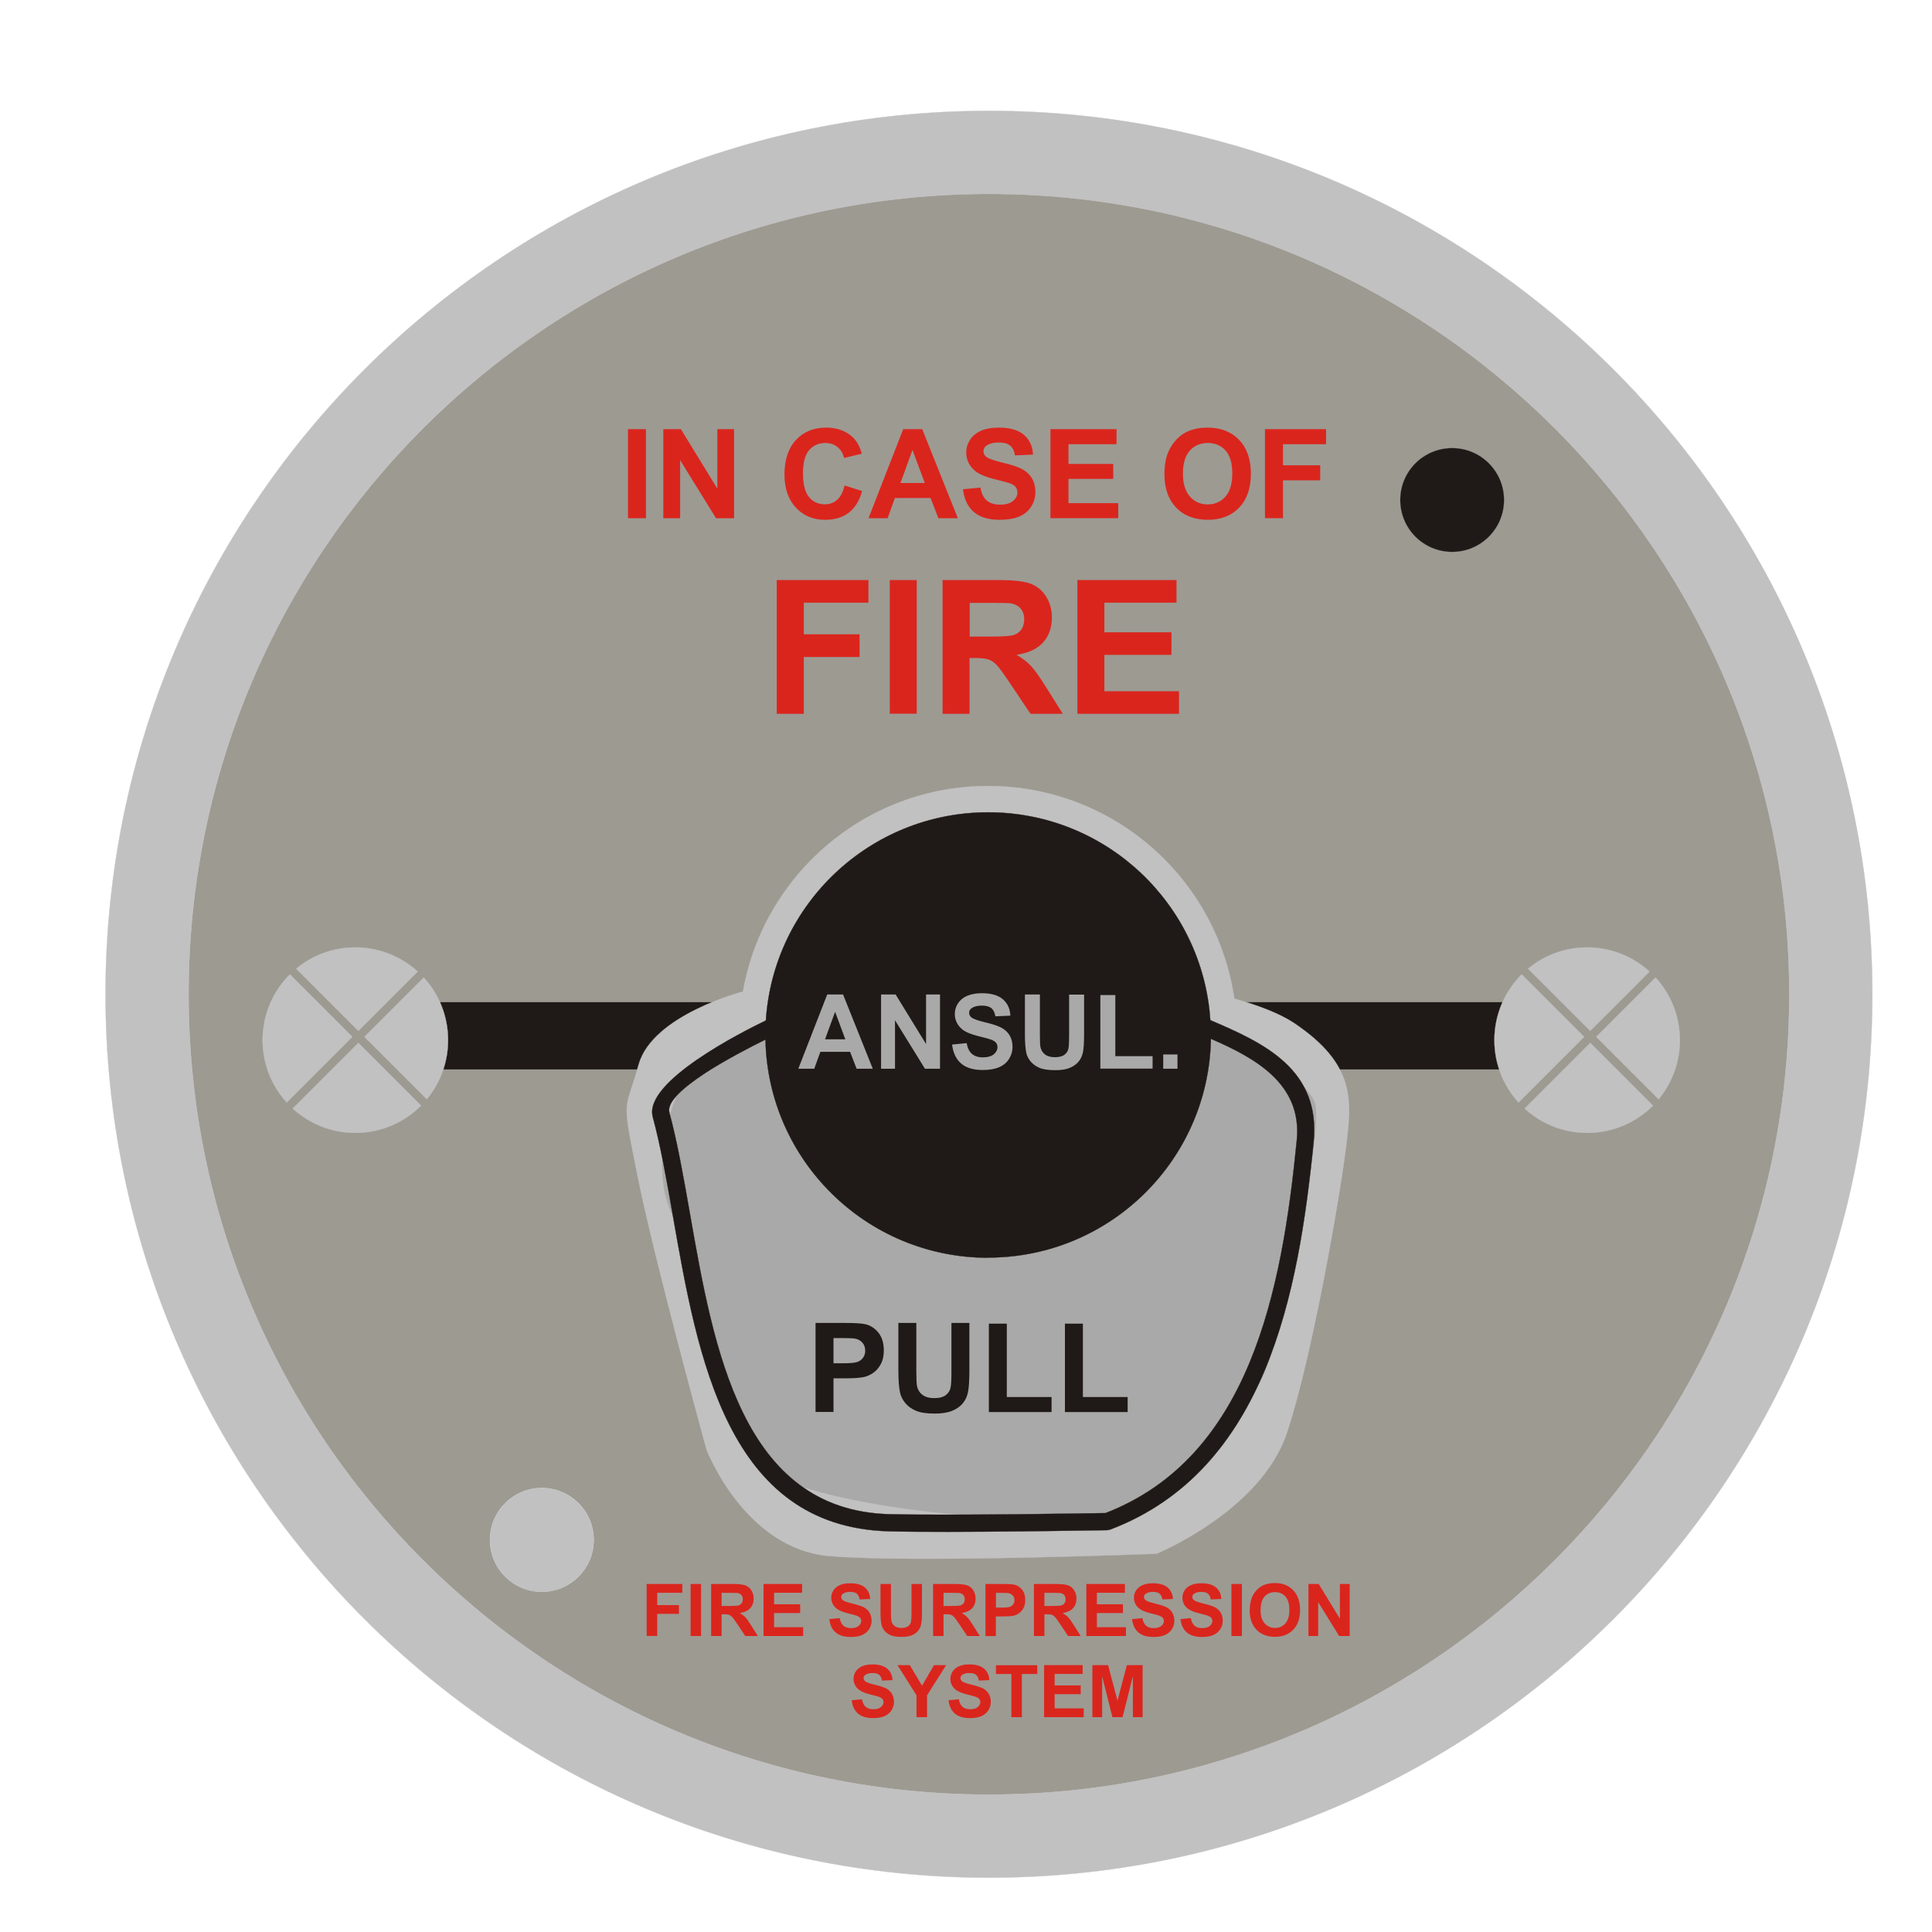
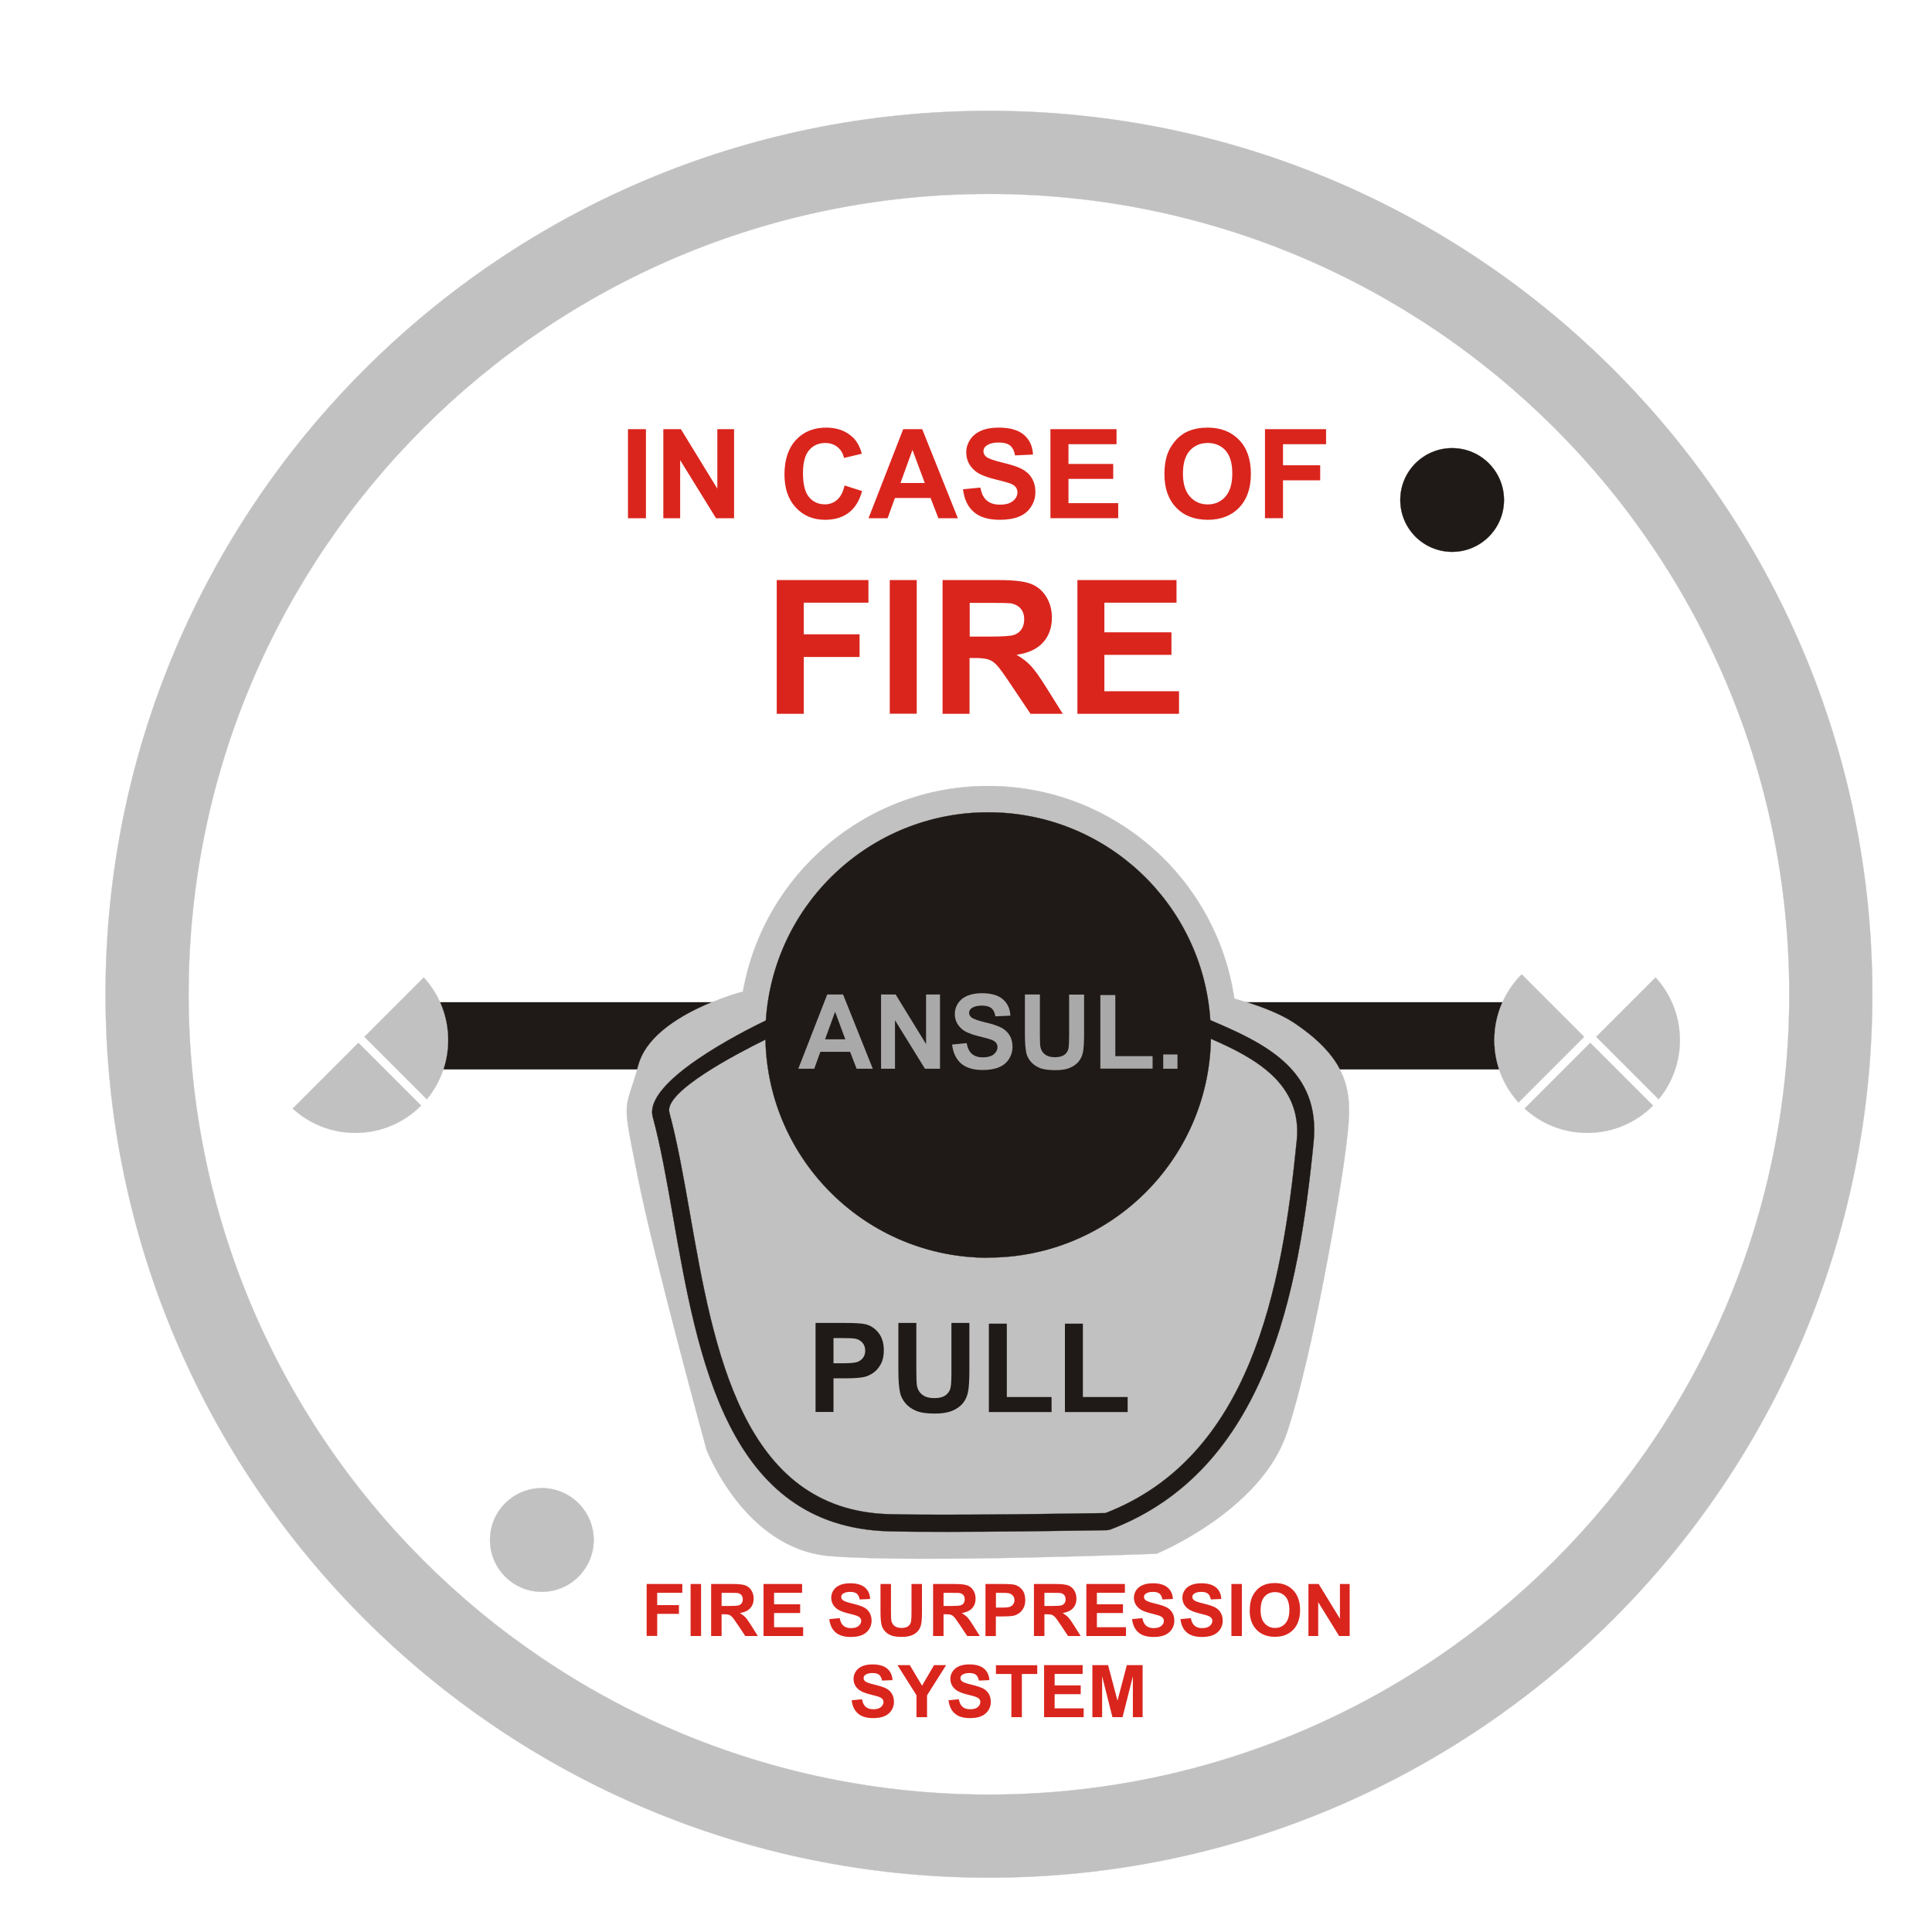
<svg xmlns="http://www.w3.org/2000/svg" xml:space="preserve" width="24in" height="24in" style="shape-rendering:geometricPrecision; text-rendering:geometricPrecision; image-rendering:optimizeQuality; fill-rule:evenodd; clip-rule:evenodd" viewBox="0 0 24 24">
  <defs>
    <style type="text/css">
   
    .str1 {stroke:#1F1A17;stroke-width:0.003}
    .str2 {stroke:#AAA9A9;stroke-width:0.003}
    .str0 {stroke:#C2C1C1;stroke-width:0.003}
    .fil7 {fill:none}
    .fil2 {fill:#1F1A17}
    .fil1 {fill:#9D9A92}
    .fil3 {fill:#AAA9A9}
    .fil0 {fill:#C2C1C1}
    .fil5 {fill:#1F1A17;fill-rule:nonzero}
    .fil6 {fill:#AAA9A9;fill-rule:nonzero}
    .fil4 {fill:#DA251D;fill-rule:nonzero}
   
  </style>
  </defs>
  <g id="Layer_x0020_1">
    <g id="_45161456">
      <path id="_93424488" class="fil0 str0" d="M23.259 12.351c0,-6.06 -4.914,-10.974 -10.974,-10.974 -6.06,0 -10.974,4.914 -10.974,10.974 0,6.06 4.914,10.974 10.974,10.974 6.06,0 10.974,-4.914 10.974,-10.974zm-1.032 0c0,-5.49 -4.452,-9.942 -9.942,-9.942 -5.49,0 -9.942,4.452 -9.942,9.942 0,5.49 4.452,9.942 9.942,9.942 5.49,0 9.942,-4.452 9.942,-9.942z" />
-       <path id="_44184232" class="fil1 str0" d="M22.227 12.351c0,-5.49 -4.452,-9.942 -9.942,-9.942 -5.49,0 -9.942,4.452 -9.942,9.942 0,5.49 4.452,9.942 9.942,9.942 5.49,0 9.942,-4.452 9.942,-9.942zm-9.952 3.272c-1.509,0 -2.736,-1.208 -2.766,-2.71 -0.37,0.182 -1.263,0.65 -1.194,0.905l0 0.001c0.1,0.37 0.176,0.803 0.256,1.258 0.295,1.682 0.645,3.682 2.476,3.732 0.701,0.019 2.479,-0.01 2.686,-0.014 0.897,-0.347 1.444,-1.038 1.789,-1.868 0.352,-0.847 0.496,-1.84 0.587,-2.763 0.07,-0.705 -0.524,-1.025 -1.067,-1.261 -0.026,1.505 -1.254,2.718 -2.766,2.718l0 3.93701e-006zm-2.761 -2.947c0.093,-1.444 1.294,-2.586 2.761,-2.586 1.466,0 2.665,1.141 2.76,2.582l0 9.84252e-005c0.677,0.287 1.372,0.616 1.283,1.514 -0.093,0.939 -0.24,1.952 -0.602,2.823 -0.368,0.884 -0.955,1.622 -1.925,1.991l-0.036 0.007c-0.006,9.84252e-005 -1.968,0.035 -2.715,0.014 -2.004,-0.056 -2.371,-2.148 -2.679,-3.907 -0.079,-0.451 -0.154,-0.879 -0.252,-1.24l-0 -0.001c-0.118,-0.436 1.11,-1.055 1.404,-1.197l7.87402e-006 -3.93701e-006zm-2.139 6.453c0,-0.356 -0.289,-0.644 -0.644,-0.644 -0.356,0 -0.644,0.289 -0.644,0.644 0,0.356 0.289,0.644 0.644,0.644 0.356,0 0.644,-0.289 0.644,-0.644zm11.308 -12.918c0,-0.356 -0.289,-0.644 -0.644,-0.644 -0.356,0 -0.644,0.289 -0.644,0.644 0,0.356 0.289,0.644 0.644,0.644 0.356,0 0.644,-0.289 0.644,-0.644z" />
      <rect id="_44717656" class="fil2 str1" x="5.336" y="12.451" width="13.682" height="0.833" />
      <path id="_44717216" class="fil0 str0" d="M9.229 12.318c0.255,-1.451 1.522,-2.554 3.045,-2.554 1.554,0 2.841,1.147 3.059,2.641 0.304,0.086 0.566,0.187 0.739,0.302 0.779,0.521 0.717,0.974 0.65,1.532 -0.067,0.558 -0.412,2.59 -0.736,3.561 -0.324,0.971 -1.619,1.501 -1.619,1.501 0,0 -3.002,0.118 -4.061,0.029 -1.059,-0.088 -1.53,-1.324 -1.53,-1.324 0,0 -0.647,-2.354 -0.853,-3.384 -0.206,-1.03 -0.163,-0.776 0.01,-1.396 0.172,-0.619 1.295,-0.908 1.295,-0.908l0 -1.1811e-005 -7.87402e-006 1.1811e-005z" />
-       <path id="_44718120" class="fil3 str2" d="M9.508 12.857l-1.072 0.688c0,0 -0.418,0.863 -0.074,1.569 0.344,0.706 0.532,3.02 1.608,3.358 1.076,0.338 3.009,0.487 3.762,0.324 0.752,-0.162 1.785,-1.093 2.041,-1.929 0.256,-0.836 0.653,-2.818 0.562,-3.161 -0.091,-0.342 -1.57,-1.296 -2.026,-1.321 -0.456,-0.024 -4.802,0.471 -4.802,0.471l-3.93701e-006 0z" />
      <path id="_45709480" class="fil2 str1" d="M12.275 15.624c-1.509,0 -2.736,-1.208 -2.766,-2.71 -0.37,0.182 -1.263,0.65 -1.194,0.905l0 0.001c0.1,0.37 0.176,0.803 0.256,1.258 0.295,1.682 0.645,3.682 2.476,3.732 0.701,0.019 2.479,-0.01 2.686,-0.014 0.897,-0.347 1.444,-1.038 1.789,-1.868 0.352,-0.847 0.496,-1.84 0.587,-2.763 0.07,-0.705 -0.524,-1.025 -1.067,-1.261 -0.026,1.505 -1.254,2.718 -2.766,2.718l0 3.93701e-006zm-2.761 -2.947c0.093,-1.444 1.294,-2.586 2.761,-2.586 1.466,0 2.665,1.141 2.76,2.582l0 9.84252e-005c0.677,0.287 1.372,0.616 1.283,1.514 -0.093,0.939 -0.24,1.952 -0.602,2.823 -0.368,0.884 -0.955,1.622 -1.925,1.991l-0.036 0.007c-0.006,9.84252e-005 -1.968,0.035 -2.715,0.014 -2.004,-0.056 -2.371,-2.148 -2.679,-3.907 -0.079,-0.451 -0.154,-0.879 -0.252,-1.24l-0 -0.001c-0.118,-0.436 1.11,-1.055 1.404,-1.197l7.87402e-006 -3.93701e-006z" />
      <path id="_45759112" class="fil4" d="M7.801 6.438l0 -1.107 0.223 0 0 1.107 -0.223 0zm0.439 0l0 -1.107 0.218 0 0.453 0.739 0 -0.739 0.208 0 0 1.107 -0.224 0 -0.446 -0.722 0 0.722 -0.208 0zm2.253 -0.407l0.216 0.069c-0.033,0.121 -0.088,0.211 -0.166,0.269 -0.077,0.059 -0.175,0.088 -0.294,0.088 -0.147,0 -0.268,-0.05 -0.362,-0.151 -0.095,-0.101 -0.142,-0.238 -0.142,-0.412 0,-0.184 0.048,-0.327 0.143,-0.429 0.095,-0.102 0.22,-0.153 0.375,-0.153 0.135,0 0.245,0.04 0.33,0.12 0.051,0.047 0.088,0.115 0.113,0.204l-0.221 0.053c-0.013,-0.057 -0.04,-0.103 -0.082,-0.136 -0.041,-0.033 -0.092,-0.05 -0.151,-0.05 -0.082,0 -0.149,0.029 -0.2,0.088 -0.051,0.059 -0.077,0.154 -0.077,0.286 0,0.14 0.025,0.24 0.076,0.299 0.05,0.06 0.116,0.089 0.196,0.089 0.06,0 0.111,-0.019 0.153,-0.057 0.043,-0.038 0.073,-0.097 0.092,-0.178zm1.407 0.407l-0.243 0 -0.097 -0.252 -0.443 0 -0.091 0.252 -0.237 0 0.431 -1.107 0.236 0 0.443 1.107zm-0.412 -0.438l-0.153 -0.411 -0.149 0.411 0.302 0zm0.473 0.078l0.218 -0.021c0.013,0.073 0.039,0.127 0.08,0.161 0.04,0.034 0.094,0.051 0.162,0.051 0.072,0 0.126,-0.015 0.163,-0.046 0.037,-0.03 0.055,-0.066 0.055,-0.107 0,-0.026 -0.008,-0.048 -0.023,-0.067 -0.015,-0.019 -0.042,-0.035 -0.08,-0.048 -0.026,-0.009 -0.086,-0.025 -0.179,-0.048 -0.12,-0.03 -0.204,-0.066 -0.252,-0.11 -0.068,-0.061 -0.102,-0.135 -0.102,-0.223 0,-0.056 0.016,-0.109 0.048,-0.158 0.032,-0.049 0.078,-0.086 0.138,-0.112 0.06,-0.026 0.133,-0.038 0.218,-0.038 0.139,0 0.244,0.03 0.314,0.091 0.07,0.061 0.107,0.142 0.111,0.244l-0.223 0.01c-0.01,-0.057 -0.03,-0.098 -0.062,-0.123 -0.031,-0.025 -0.079,-0.037 -0.141,-0.037 -0.065,0 -0.116,0.013 -0.153,0.04 -0.024,0.017 -0.036,0.04 -0.036,0.069 0,0.026 0.011,0.049 0.033,0.067 0.028,0.024 0.097,0.048 0.205,0.074 0.109,0.026 0.189,0.052 0.241,0.08 0.052,0.028 0.093,0.065 0.122,0.113 0.029,0.048 0.044,0.106 0.044,0.176 0,0.063 -0.018,0.123 -0.053,0.178 -0.035,0.055 -0.085,0.097 -0.149,0.123 -0.064,0.027 -0.145,0.04 -0.241,0.04 -0.14,0 -0.247,-0.032 -0.322,-0.097 -0.075,-0.065 -0.12,-0.159 -0.134,-0.283zm1.088 0.36l0 -1.107 0.821 0 0 0.187 -0.597 0 0 0.245 0.556 0 0 0.186 -0.556 0 0 0.301 0.618 0 0 0.187 -0.842 0 0 3.93701e-006zm1.416 -0.547c0,-0.113 0.017,-0.207 0.051,-0.284 0.025,-0.056 0.06,-0.107 0.103,-0.152 0.044,-0.045 0.091,-0.078 0.143,-0.099 0.069,-0.029 0.148,-0.044 0.239,-0.044 0.163,0 0.294,0.051 0.391,0.152 0.098,0.101 0.147,0.242 0.147,0.422 0,0.179 -0.049,0.319 -0.146,0.42 -0.097,0.101 -0.227,0.151 -0.389,0.151 -0.165,0 -0.296,-0.05 -0.393,-0.151 -0.097,-0.101 -0.146,-0.239 -0.146,-0.415zm0.23 -0.007c0,0.125 0.029,0.22 0.087,0.285 0.058,0.065 0.131,0.097 0.221,0.097 0.089,0 0.162,-0.032 0.219,-0.096 0.057,-0.064 0.086,-0.16 0.086,-0.289 0,-0.127 -0.028,-0.221 -0.083,-0.284 -0.056,-0.062 -0.13,-0.094 -0.222,-0.094 -0.092,0 -0.166,0.032 -0.223,0.095 -0.056,0.063 -0.085,0.158 -0.085,0.286zm1.019 0.554l0 -1.107 0.759 0 0 0.187 -0.535 0 0 0.262 0.462 0 0 0.187 -0.462 0 0 0.47 -0.224 0 0 3.93701e-006z" />
      <path id="_45813888" class="fil4" d="M9.649 8.866l0 -1.66 1.139 0 0 0.281 -0.803 0 0 0.393 0.693 0 0 0.281 -0.693 0 0 0.706 -0.336 0 0 -3.93701e-006zm1.404 0l0 -1.66 0.335 0 0 1.66 -0.335 0zm0.656 0l0 -1.66 0.706 0c0.177,0 0.306,0.015 0.387,0.045 0.08,0.03 0.145,0.083 0.193,0.159 0.048,0.077 0.072,0.164 0.072,0.262 0,0.124 -0.037,0.228 -0.11,0.309 -0.073,0.081 -0.183,0.132 -0.329,0.153 0.073,0.043 0.133,0.089 0.18,0.14 0.047,0.051 0.111,0.14 0.191,0.269l0.203 0.324 -0.401 0 -0.242 -0.361c-0.086,-0.129 -0.145,-0.21 -0.177,-0.244 -0.032,-0.034 -0.065,-0.056 -0.101,-0.069 -0.036,-0.012 -0.092,-0.019 -0.169,-0.019l-0.068 0 0 0.693 -0.336 0 0 -3.93701e-006zm0.336 -0.958l0.248 0c0.161,0 0.261,-0.007 0.302,-0.02 0.04,-0.014 0.071,-0.037 0.094,-0.07 0.022,-0.033 0.034,-0.075 0.034,-0.124 0,-0.056 -0.015,-0.101 -0.045,-0.135 -0.03,-0.034 -0.072,-0.056 -0.126,-0.065 -0.027,-0.003 -0.109,-0.005 -0.245,-0.005l-0.261 0 0 0.421zm1.339 0.958l0 -1.66 1.231 0 0 0.281 -0.896 0 0 0.368 0.833 0 0 0.28 -0.833 0 0 0.452 0.927 0 0 0.28 -1.263 0 0 -3.93701e-006z" />
      <path id="_46133944" class="fil4" d="M8.033 20.323l0 -0.646 0.443 0 0 0.109 -0.312 0 0 0.153 0.27 0 0 0.109 -0.27 0 0 0.274 -0.13 0zm0.546 0l0 -0.646 0.13 0 0 0.646 -0.13 0zm0.255 0l0 -0.646 0.275 0c0.069,0 0.119,0.006 0.15,0.017 0.031,0.012 0.056,0.032 0.075,0.062 0.019,0.03 0.028,0.064 0.028,0.102 0,0.048 -0.014,0.089 -0.043,0.12 -0.028,0.031 -0.071,0.051 -0.128,0.06 0.028,0.017 0.052,0.035 0.07,0.054 0.018,0.02 0.043,0.055 0.074,0.105l0.079 0.126 -0.156 0 -0.094 -0.141c-0.034,-0.05 -0.056,-0.082 -0.069,-0.095 -0.012,-0.013 -0.025,-0.022 -0.039,-0.027 -0.014,-0.005 -0.036,-0.007 -0.066,-0.007l-0.026 0 0 0.27 -0.13 0zm0.13 -0.373l0.096 0c0.063,0 0.102,-0.003 0.117,-0.008 0.015,-0.005 0.028,-0.014 0.037,-0.027 0.009,-0.013 0.013,-0.029 0.013,-0.048 0,-0.022 -0.006,-0.039 -0.017,-0.053 -0.012,-0.013 -0.028,-0.022 -0.049,-0.025 -0.011,-0.001 -0.042,-0.002 -0.095,-0.002l-0.102 0 0 0.164zm0.521 0.373l0 -0.646 0.479 0 0 0.109 -0.348 0 0 0.143 0.324 0 0 0.109 -0.324 0 0 0.176 0.361 0 0 0.109 -0.491 0zm0.819 -0.21l0.127 -0.012c0.008,0.043 0.023,0.074 0.046,0.094 0.023,0.02 0.055,0.03 0.094,0.03 0.042,0 0.074,-0.009 0.095,-0.027 0.021,-0.018 0.032,-0.038 0.032,-0.062 0,-0.015 -0.005,-0.028 -0.014,-0.039 -0.009,-0.011 -0.025,-0.02 -0.047,-0.028 -0.015,-0.005 -0.05,-0.015 -0.104,-0.028 -0.07,-0.017 -0.119,-0.039 -0.147,-0.064 -0.04,-0.035 -0.06,-0.079 -0.06,-0.13 0,-0.033 0.009,-0.064 0.028,-0.092 0.019,-0.029 0.046,-0.05 0.081,-0.065 0.035,-0.015 0.077,-0.022 0.127,-0.022 0.081,0 0.142,0.018 0.183,0.053 0.041,0.036 0.062,0.083 0.064,0.142l-0.13 0.006c-0.006,-0.033 -0.018,-0.057 -0.036,-0.072 -0.018,-0.015 -0.046,-0.022 -0.083,-0.022 -0.038,0 -0.068,0.008 -0.089,0.023 -0.014,0.01 -0.021,0.023 -0.021,0.04 0,0.015 0.006,0.028 0.019,0.039 0.016,0.014 0.056,0.028 0.12,0.043 0.063,0.015 0.11,0.031 0.141,0.046 0.03,0.016 0.054,0.038 0.071,0.066 0.017,0.028 0.026,0.062 0.026,0.103 0,0.037 -0.01,0.072 -0.031,0.104 -0.021,0.032 -0.05,0.056 -0.087,0.072 -0.038,0.016 -0.084,0.024 -0.141,0.024 -0.082,0 -0.144,-0.019 -0.188,-0.057 -0.044,-0.038 -0.07,-0.093 -0.078,-0.165zm0.634 -0.436l0.13 0 0 0.35c0,0.055 0.002,0.092 0.005,0.108 0.006,0.026 0.019,0.048 0.04,0.064 0.021,0.016 0.05,0.024 0.086,0.024 0.037,0 0.065,-0.008 0.084,-0.023 0.019,-0.015 0.03,-0.034 0.034,-0.056 0.004,-0.022 0.006,-0.059 0.006,-0.11l0 -0.357 0.13 0 0 0.339c0,0.078 -0.003,0.132 -0.011,0.164 -0.007,0.032 -0.02,0.059 -0.039,0.081 -0.019,0.022 -0.044,0.04 -0.076,0.053 -0.032,0.013 -0.073,0.02 -0.124,0.02 -0.062,0 -0.108,-0.007 -0.14,-0.021 -0.032,-0.014 -0.057,-0.033 -0.075,-0.055 -0.018,-0.023 -0.031,-0.047 -0.037,-0.072 -0.009,-0.037 -0.013,-0.092 -0.013,-0.164l0 -0.344zm0.653 0.646l0 -0.646 0.275 0c0.069,0 0.119,0.006 0.15,0.017 0.031,0.012 0.056,0.032 0.075,0.062 0.019,0.03 0.028,0.064 0.028,0.102 0,0.048 -0.014,0.089 -0.043,0.12 -0.028,0.031 -0.071,0.051 -0.128,0.06 0.028,0.017 0.052,0.035 0.07,0.054 0.018,0.02 0.043,0.055 0.074,0.105l0.079 0.126 -0.156 0 -0.094 -0.141c-0.034,-0.05 -0.056,-0.082 -0.069,-0.095 -0.012,-0.013 -0.025,-0.022 -0.039,-0.027 -0.014,-0.005 -0.036,-0.007 -0.066,-0.007l-0.026 0 0 0.27 -0.13 0zm0.13 -0.373l0.096 0c0.063,0 0.102,-0.003 0.117,-0.008 0.015,-0.005 0.028,-0.014 0.037,-0.027 0.009,-0.013 0.013,-0.029 0.013,-0.048 0,-0.022 -0.006,-0.039 -0.017,-0.053 -0.012,-0.013 -0.028,-0.022 -0.049,-0.025 -0.011,-0.001 -0.042,-0.002 -0.095,-0.002l-0.102 0 0 0.164zm0.521 0.373l0 -0.646 0.209 0c0.079,0 0.131,0.003 0.155,0.01 0.037,0.01 0.068,0.031 0.093,0.063 0.025,0.032 0.037,0.074 0.037,0.126 0,0.04 -0.007,0.073 -0.022,0.1 -0.014,0.027 -0.033,0.048 -0.055,0.064 -0.022,0.015 -0.045,0.026 -0.068,0.031 -0.031,0.006 -0.076,0.009 -0.135,0.009l-0.085 0 0 0.244 -0.13 0zm0.13 -0.536l0 0.183 0.071 0c0.051,0 0.086,-0.003 0.103,-0.01 0.017,-0.007 0.031,-0.017 0.041,-0.032 0.01,-0.014 0.015,-0.031 0.015,-0.05 0,-0.023 -0.007,-0.043 -0.021,-0.058 -0.014,-0.015 -0.031,-0.025 -0.052,-0.029 -0.016,-0.003 -0.047,-0.004 -0.094,-0.004l-0.063 0zm0.472 0.536l0 -0.646 0.275 0c0.069,0 0.119,0.006 0.15,0.017 0.031,0.012 0.056,0.032 0.075,0.062 0.019,0.03 0.028,0.064 0.028,0.102 0,0.048 -0.014,0.089 -0.043,0.12 -0.028,0.031 -0.071,0.051 -0.128,0.06 0.028,0.017 0.052,0.035 0.07,0.054 0.018,0.02 0.043,0.055 0.074,0.105l0.079 0.126 -0.156 0 -0.094 -0.141c-0.034,-0.05 -0.056,-0.082 -0.069,-0.095 -0.012,-0.013 -0.025,-0.022 -0.039,-0.027 -0.014,-0.005 -0.036,-0.007 -0.066,-0.007l-0.026 0 0 0.27 -0.13 0zm0.13 -0.373l0.096 0c0.063,0 0.102,-0.003 0.117,-0.008 0.015,-0.005 0.028,-0.014 0.037,-0.027 0.009,-0.013 0.013,-0.029 0.013,-0.048 0,-0.022 -0.006,-0.039 -0.017,-0.053 -0.012,-0.013 -0.028,-0.022 -0.049,-0.025 -0.011,-0.001 -0.042,-0.002 -0.095,-0.002l-0.102 0 0 0.164zm0.521 0.373l0 -0.646 0.479 0 0 0.109 -0.348 0 0 0.143 0.324 0 0 0.109 -0.324 0 0 0.176 0.361 0 0 0.109 -0.491 0zm0.569 -0.21l0.127 -0.012c0.008,0.043 0.023,0.074 0.046,0.094 0.023,0.02 0.055,0.03 0.094,0.03 0.042,0 0.074,-0.009 0.095,-0.027 0.021,-0.018 0.032,-0.038 0.032,-0.062 0,-0.015 -0.005,-0.028 -0.014,-0.039 -0.009,-0.011 -0.025,-0.02 -0.047,-0.028 -0.015,-0.005 -0.05,-0.015 -0.104,-0.028 -0.07,-0.017 -0.119,-0.039 -0.147,-0.064 -0.04,-0.035 -0.06,-0.079 -0.06,-0.13 0,-0.033 0.009,-0.064 0.028,-0.092 0.019,-0.029 0.046,-0.05 0.081,-0.065 0.035,-0.015 0.077,-0.022 0.127,-0.022 0.081,0 0.142,0.018 0.183,0.053 0.041,0.036 0.062,0.083 0.065,0.142l-0.13 0.006c-0.006,-0.033 -0.018,-0.057 -0.036,-0.072 -0.018,-0.015 -0.046,-0.022 -0.083,-0.022 -0.038,0 -0.068,0.008 -0.089,0.023 -0.014,0.01 -0.021,0.023 -0.021,0.04 0,0.015 0.006,0.028 0.019,0.039 0.016,0.014 0.056,0.028 0.12,0.043 0.063,0.015 0.11,0.031 0.141,0.046 0.03,0.016 0.054,0.038 0.071,0.066 0.017,0.028 0.026,0.062 0.026,0.103 0,0.037 -0.01,0.072 -0.031,0.104 -0.021,0.032 -0.05,0.056 -0.087,0.072 -0.038,0.016 -0.084,0.024 -0.141,0.024 -0.082,0 -0.144,-0.019 -0.188,-0.057 -0.044,-0.038 -0.07,-0.093 -0.078,-0.165zm0.602 0l0.127 -0.012c0.008,0.043 0.023,0.074 0.046,0.094 0.023,0.02 0.055,0.03 0.094,0.03 0.042,0 0.074,-0.009 0.095,-0.027 0.021,-0.018 0.032,-0.038 0.032,-0.062 0,-0.015 -0.005,-0.028 -0.014,-0.039 -0.009,-0.011 -0.025,-0.02 -0.047,-0.028 -0.015,-0.005 -0.05,-0.015 -0.104,-0.028 -0.07,-0.017 -0.119,-0.039 -0.147,-0.064 -0.04,-0.035 -0.06,-0.079 -0.06,-0.13 0,-0.033 0.009,-0.064 0.028,-0.092 0.019,-0.029 0.046,-0.05 0.081,-0.065 0.035,-0.015 0.077,-0.022 0.127,-0.022 0.081,0 0.142,0.018 0.183,0.053 0.041,0.036 0.062,0.083 0.064,0.142l-0.13 0.006c-0.006,-0.033 -0.018,-0.057 -0.036,-0.072 -0.018,-0.015 -0.046,-0.022 -0.083,-0.022 -0.038,0 -0.068,0.008 -0.089,0.023 -0.014,0.01 -0.021,0.023 -0.021,0.04 0,0.015 0.006,0.028 0.019,0.039 0.016,0.014 0.056,0.028 0.12,0.043 0.063,0.015 0.11,0.031 0.141,0.046 0.03,0.016 0.054,0.038 0.071,0.066 0.017,0.028 0.026,0.062 0.026,0.103 0,0.037 -0.01,0.072 -0.031,0.104 -0.021,0.032 -0.05,0.056 -0.087,0.072 -0.038,0.016 -0.084,0.024 -0.141,0.024 -0.082,0 -0.144,-0.019 -0.188,-0.057 -0.044,-0.038 -0.07,-0.093 -0.078,-0.165zm0.631 0.21l0 -0.646 0.13 0 0 0.646 -0.13 0zm0.228 -0.319c0,-0.066 0.01,-0.121 0.029,-0.166 0.015,-0.033 0.035,-0.062 0.06,-0.089 0.025,-0.026 0.053,-0.045 0.083,-0.058 0.04,-0.017 0.087,-0.026 0.139,-0.026 0.095,0 0.171,0.029 0.228,0.089 0.057,0.059 0.086,0.141 0.086,0.246 0,0.104 -0.028,0.186 -0.085,0.245 -0.057,0.059 -0.132,0.088 -0.227,0.088 -0.096,0 -0.172,-0.029 -0.229,-0.088 -0.057,-0.059 -0.085,-0.139 -0.085,-0.242zm0.134 -0.004c0,0.073 0.017,0.129 0.051,0.166 0.034,0.038 0.077,0.057 0.129,0.057 0.052,0 0.095,-0.019 0.128,-0.056 0.033,-0.037 0.05,-0.094 0.05,-0.168 0,-0.074 -0.016,-0.129 -0.049,-0.166 -0.032,-0.036 -0.076,-0.055 -0.129,-0.055 -0.054,0 -0.097,0.018 -0.13,0.055 -0.033,0.037 -0.049,0.092 -0.049,0.167zm0.595 0.323l0 -0.646 0.127 0 0.264 0.431 0 -0.431 0.121 0 0 0.646 -0.131 0 -0.26 -0.421 0 0.421 -0.121 0z" />
      <path id="_94048240" class="fil4" d="M10.581 21.121l0.127 -0.012c0.008,0.043 0.023,0.074 0.046,0.094 0.023,0.02 0.055,0.03 0.094,0.03 0.042,0 0.074,-0.009 0.095,-0.027 0.021,-0.018 0.032,-0.038 0.032,-0.062 0,-0.015 -0.005,-0.028 -0.014,-0.039 -0.009,-0.011 -0.025,-0.02 -0.047,-0.028 -0.015,-0.005 -0.05,-0.015 -0.104,-0.028 -0.07,-0.017 -0.119,-0.039 -0.147,-0.064 -0.04,-0.035 -0.06,-0.079 -0.06,-0.13 0,-0.033 0.009,-0.064 0.028,-0.092 0.019,-0.029 0.046,-0.05 0.081,-0.065 0.035,-0.015 0.077,-0.022 0.127,-0.022 0.081,0 0.142,0.018 0.183,0.053 0.041,0.036 0.062,0.083 0.065,0.142l-0.13 0.006c-0.006,-0.033 -0.018,-0.057 -0.036,-0.072 -0.018,-0.015 -0.046,-0.022 -0.083,-0.022 -0.038,0 -0.068,0.008 -0.089,0.023 -0.014,0.01 -0.021,0.023 -0.021,0.04 0,0.015 0.006,0.028 0.019,0.039 0.016,0.014 0.056,0.028 0.12,0.043 0.063,0.015 0.11,0.031 0.141,0.046 0.03,0.016 0.054,0.038 0.071,0.066 0.017,0.028 0.026,0.062 0.026,0.103 0,0.037 -0.01,0.072 -0.031,0.104 -0.021,0.032 -0.05,0.056 -0.087,0.072 -0.038,0.016 -0.084,0.024 -0.141,0.024 -0.082,0 -0.144,-0.019 -0.188,-0.057 -0.044,-0.038 -0.07,-0.093 -0.078,-0.165zm0.804 0.21l0 -0.272 -0.236 -0.374 0.153 0 0.152 0.255 0.149 -0.255 0.15 0 -0.237 0.375 0 0.271 -0.13 0zm0.399 -0.21l0.127 -0.012c0.008,0.043 0.023,0.074 0.046,0.094 0.023,0.02 0.055,0.03 0.094,0.03 0.042,0 0.074,-0.009 0.095,-0.027 0.021,-0.018 0.032,-0.038 0.032,-0.062 0,-0.015 -0.005,-0.028 -0.014,-0.039 -0.009,-0.011 -0.025,-0.02 -0.047,-0.028 -0.015,-0.005 -0.05,-0.015 -0.104,-0.028 -0.07,-0.017 -0.119,-0.039 -0.147,-0.064 -0.04,-0.035 -0.06,-0.079 -0.06,-0.13 0,-0.033 0.009,-0.064 0.028,-0.092 0.019,-0.029 0.046,-0.05 0.081,-0.065 0.035,-0.015 0.077,-0.022 0.127,-0.022 0.081,0 0.142,0.018 0.183,0.053 0.041,0.036 0.062,0.083 0.065,0.142l-0.13 0.006c-0.006,-0.033 -0.018,-0.057 -0.036,-0.072 -0.018,-0.015 -0.046,-0.022 -0.083,-0.022 -0.038,0 -0.068,0.008 -0.089,0.023 -0.014,0.01 -0.021,0.023 -0.021,0.04 0,0.015 0.006,0.028 0.019,0.039 0.016,0.014 0.056,0.028 0.12,0.043 0.063,0.015 0.11,0.031 0.141,0.046 0.03,0.016 0.054,0.038 0.071,0.066 0.017,0.028 0.026,0.062 0.026,0.103 0,0.037 -0.01,0.072 -0.031,0.104 -0.021,0.032 -0.05,0.056 -0.087,0.072 -0.038,0.016 -0.084,0.024 -0.141,0.024 -0.082,0 -0.144,-0.019 -0.188,-0.057 -0.044,-0.038 -0.07,-0.093 -0.078,-0.165zm0.78 0.21l0 -0.536 -0.192 0 0 -0.109 0.513 0 0 0.109 -0.191 0 0 0.536 -0.13 0zm0.406 0l0 -0.646 0.479 0 0 0.109 -0.348 0 0 0.143 0.324 0 0 0.109 -0.324 0 0 0.176 0.361 0 0 0.109 -0.491 0zm0.6 0l0 -0.646 0.195 0 0.117 0.441 0.116 -0.441 0.196 0 0 0.646 -0.121 0 0 -0.508 -0.128 0.508 -0.126 0 -0.128 -0.508 0 0.508 -0.121 0z" />
      <path id="_46202864" class="fil5" d="M10.131 17.541l0 -1.107 0.358 0c0.136,0 0.224,0.006 0.266,0.017 0.063,0.016 0.117,0.053 0.16,0.108 0.043,0.056 0.064,0.128 0.064,0.215 0,0.068 -0.012,0.125 -0.037,0.171 -0.025,0.046 -0.056,0.083 -0.094,0.109 -0.038,0.026 -0.077,0.044 -0.116,0.052 -0.053,0.011 -0.131,0.016 -0.232,0.016l-0.146 0 0 0.418 -0.223 0 0 3.93701e-006zm0.223 -0.92l0 0.314 0.122 0c0.088,0 0.147,-0.006 0.177,-0.017 0.03,-0.012 0.053,-0.03 0.07,-0.054 0.017,-0.025 0.025,-0.053 0.025,-0.086 0,-0.04 -0.012,-0.073 -0.036,-0.1 -0.023,-0.026 -0.054,-0.043 -0.09,-0.049 -0.027,-0.005 -0.08,-0.007 -0.161,-0.007l-0.108 0zm0.806 -0.187l0.223 0 0 0.599c0,0.095 0.003,0.157 0.008,0.185 0.01,0.045 0.032,0.082 0.068,0.109 0.036,0.028 0.085,0.041 0.148,0.041 0.063,0 0.111,-0.013 0.144,-0.039 0.032,-0.026 0.052,-0.058 0.058,-0.095 0.007,-0.038 0.01,-0.101 0.01,-0.188l0 -0.612 0.223 0 0 0.581c0,0.133 -0.006,0.227 -0.018,0.282 -0.012,0.055 -0.034,0.101 -0.067,0.139 -0.032,0.038 -0.076,0.068 -0.13,0.09 -0.054,0.022 -0.126,0.034 -0.213,0.034 -0.106,0 -0.186,-0.012 -0.24,-0.037 -0.055,-0.024 -0.098,-0.056 -0.129,-0.095 -0.032,-0.039 -0.053,-0.08 -0.063,-0.123 -0.015,-0.063 -0.022,-0.157 -0.022,-0.281l0 -0.59zm1.124 1.107l0 -1.098 0.223 0 0 0.911 0.556 0 0 0.187 -0.779 0 0 3.93701e-006zm0.945 0l0 -1.098 0.223 0 0 0.911 0.556 0 0 0.187 -0.779 0 0 3.93701e-006z" />
      <path id="_94048200" class="fil6" d="M10.844 13.276l-0.203 0 -0.081 -0.21 -0.369 0 -0.076 0.21 -0.198 0 0.359 -0.922 0.197 0 0.369 0.922zm-0.343 -0.365l-0.127 -0.342 -0.125 0.342 0.252 0zm0.444 0.365l0 -0.922 0.181 0 0.378 0.616 0 -0.616 0.173 0 0 0.922 -0.187 0 -0.372 -0.602 0 0.602 -0.173 0zm0.882 -0.3l0.181 -0.018c0.011,0.061 0.033,0.106 0.066,0.134 0.033,0.028 0.078,0.043 0.135,0.043 0.06,0 0.105,-0.013 0.136,-0.038 0.03,-0.025 0.046,-0.055 0.046,-0.089 0,-0.022 -0.006,-0.04 -0.019,-0.056 -0.013,-0.015 -0.035,-0.029 -0.067,-0.04 -0.022,-0.008 -0.072,-0.021 -0.149,-0.04 -0.1,-0.025 -0.17,-0.055 -0.21,-0.091 -0.057,-0.051 -0.085,-0.113 -0.085,-0.186 0,-0.047 0.013,-0.091 0.04,-0.132 0.027,-0.041 0.065,-0.072 0.115,-0.093 0.05,-0.021 0.111,-0.032 0.181,-0.032 0.116,0 0.203,0.025 0.262,0.076 0.058,0.051 0.089,0.119 0.092,0.203l-0.186 0.008c-0.008,-0.047 -0.025,-0.082 -0.051,-0.102 -0.026,-0.021 -0.066,-0.031 -0.118,-0.031 -0.054,0 -0.097,0.011 -0.127,0.033 -0.02,0.014 -0.03,0.033 -0.03,0.057 0,0.022 0.009,0.041 0.028,0.056 0.023,0.02 0.081,0.04 0.171,0.062 0.091,0.021 0.158,0.044 0.201,0.066 0.043,0.023 0.077,0.054 0.102,0.094 0.024,0.04 0.037,0.089 0.037,0.147 0,0.053 -0.015,0.102 -0.044,0.148 -0.029,0.046 -0.071,0.081 -0.125,0.103 -0.054,0.023 -0.121,0.034 -0.201,0.034 -0.117,0 -0.206,-0.027 -0.269,-0.081 -0.062,-0.054 -0.1,-0.133 -0.112,-0.236zm0.905 -0.622l0.186 0 0 0.5c0,0.079 0.002,0.131 0.007,0.154 0.008,0.038 0.027,0.068 0.057,0.091 0.03,0.023 0.071,0.034 0.123,0.034 0.053,0 0.093,-0.011 0.12,-0.032 0.027,-0.021 0.043,-0.048 0.048,-0.079 0.006,-0.032 0.008,-0.084 0.008,-0.157l0 -0.51 0.186 0 0 0.485c0,0.111 -0.005,0.189 -0.015,0.235 -0.01,0.046 -0.029,0.084 -0.056,0.116 -0.027,0.031 -0.063,0.056 -0.108,0.075 -0.045,0.019 -0.105,0.028 -0.178,0.028 -0.088,0 -0.155,-0.01 -0.2,-0.03 -0.046,-0.02 -0.081,-0.047 -0.108,-0.079 -0.026,-0.032 -0.044,-0.067 -0.052,-0.102 -0.012,-0.053 -0.018,-0.131 -0.018,-0.234l0 -0.492zm0.937 0.922l0 -0.915 0.186 0 0 0.759 0.463 0 0 0.155 -0.649 0zm0.781 0l0 -0.177 0.177 0 0 0.177 -0.177 0z" />
      <circle id="_46107200" class="fil0 str0" cx="6.731" cy="19.13" r="0.644" />
      <circle id="_94070384" class="fil2 str1" cx="18.039" cy="6.211" r="0.644" />
-       <path id="_44263680" class="fil0 str0" d="M3.68 12.033c0.199,-0.165 0.455,-0.264 0.734,-0.264 0.298,0 0.57,0.113 0.775,0.3l-0.737 0.737 -0.772 -0.772z" />
-       <path id="_44264000" class="fil0 str0" d="M3.562 13.696c-0.186,-0.205 -0.3,-0.477 -0.3,-0.775 0,-0.319 0.13,-0.608 0.339,-0.817l0.776 0.776 -0.816 0.816z" />
      <path id="_92194496" class="fil0 str0" d="M4.527 12.88l0.737 -0.737c0.188,0.205 0.302,0.478 0.302,0.778 0,0.279 -0.099,0.535 -0.264,0.734l-0.775 -0.775z" />
      <path id="_44782464" class="fil0 str0" d="M4.414 14.073c-0.3,0 -0.573,-0.115 -0.778,-0.302l0.816 -0.816 0.779 0.779c-0.209,0.21 -0.497,0.339 -0.817,0.339z" />
      <line id="_46053488" class="fil7" x1="3.333" y1="11.761" x2="5.571" y2="13.999" />
      <line id="_46055840" class="fil7" x1="5.571" y1="11.761" x2="3.333" y2="13.999" />
-       <path id="_44521208" class="fil0 str0" d="M18.982 12.033c0.199,-0.165 0.455,-0.264 0.734,-0.264 0.298,0 0.57,0.113 0.775,0.3l-0.737 0.737 -0.772 -0.772z" />
      <path id="_44013080" class="fil0 str0" d="M18.864 13.696c-0.186,-0.205 -0.3,-0.477 -0.3,-0.775 0,-0.319 0.13,-0.608 0.339,-0.817l0.776 0.776 -0.816 0.816z" />
      <path id="_92921176" class="fil0 str0" d="M19.829 12.88l0.737 -0.737c0.188,0.205 0.302,0.478 0.302,0.778 0,0.279 -0.099,0.535 -0.264,0.734l-0.775 -0.775z" />
      <path id="_92775192" class="fil0 str0" d="M19.717 14.073c-0.3,0 -0.573,-0.115 -0.778,-0.302l0.816 -0.816 0.779 0.779c-0.209,0.21 -0.497,0.339 -0.817,0.339z" />
    </g>
  </g>
</svg>